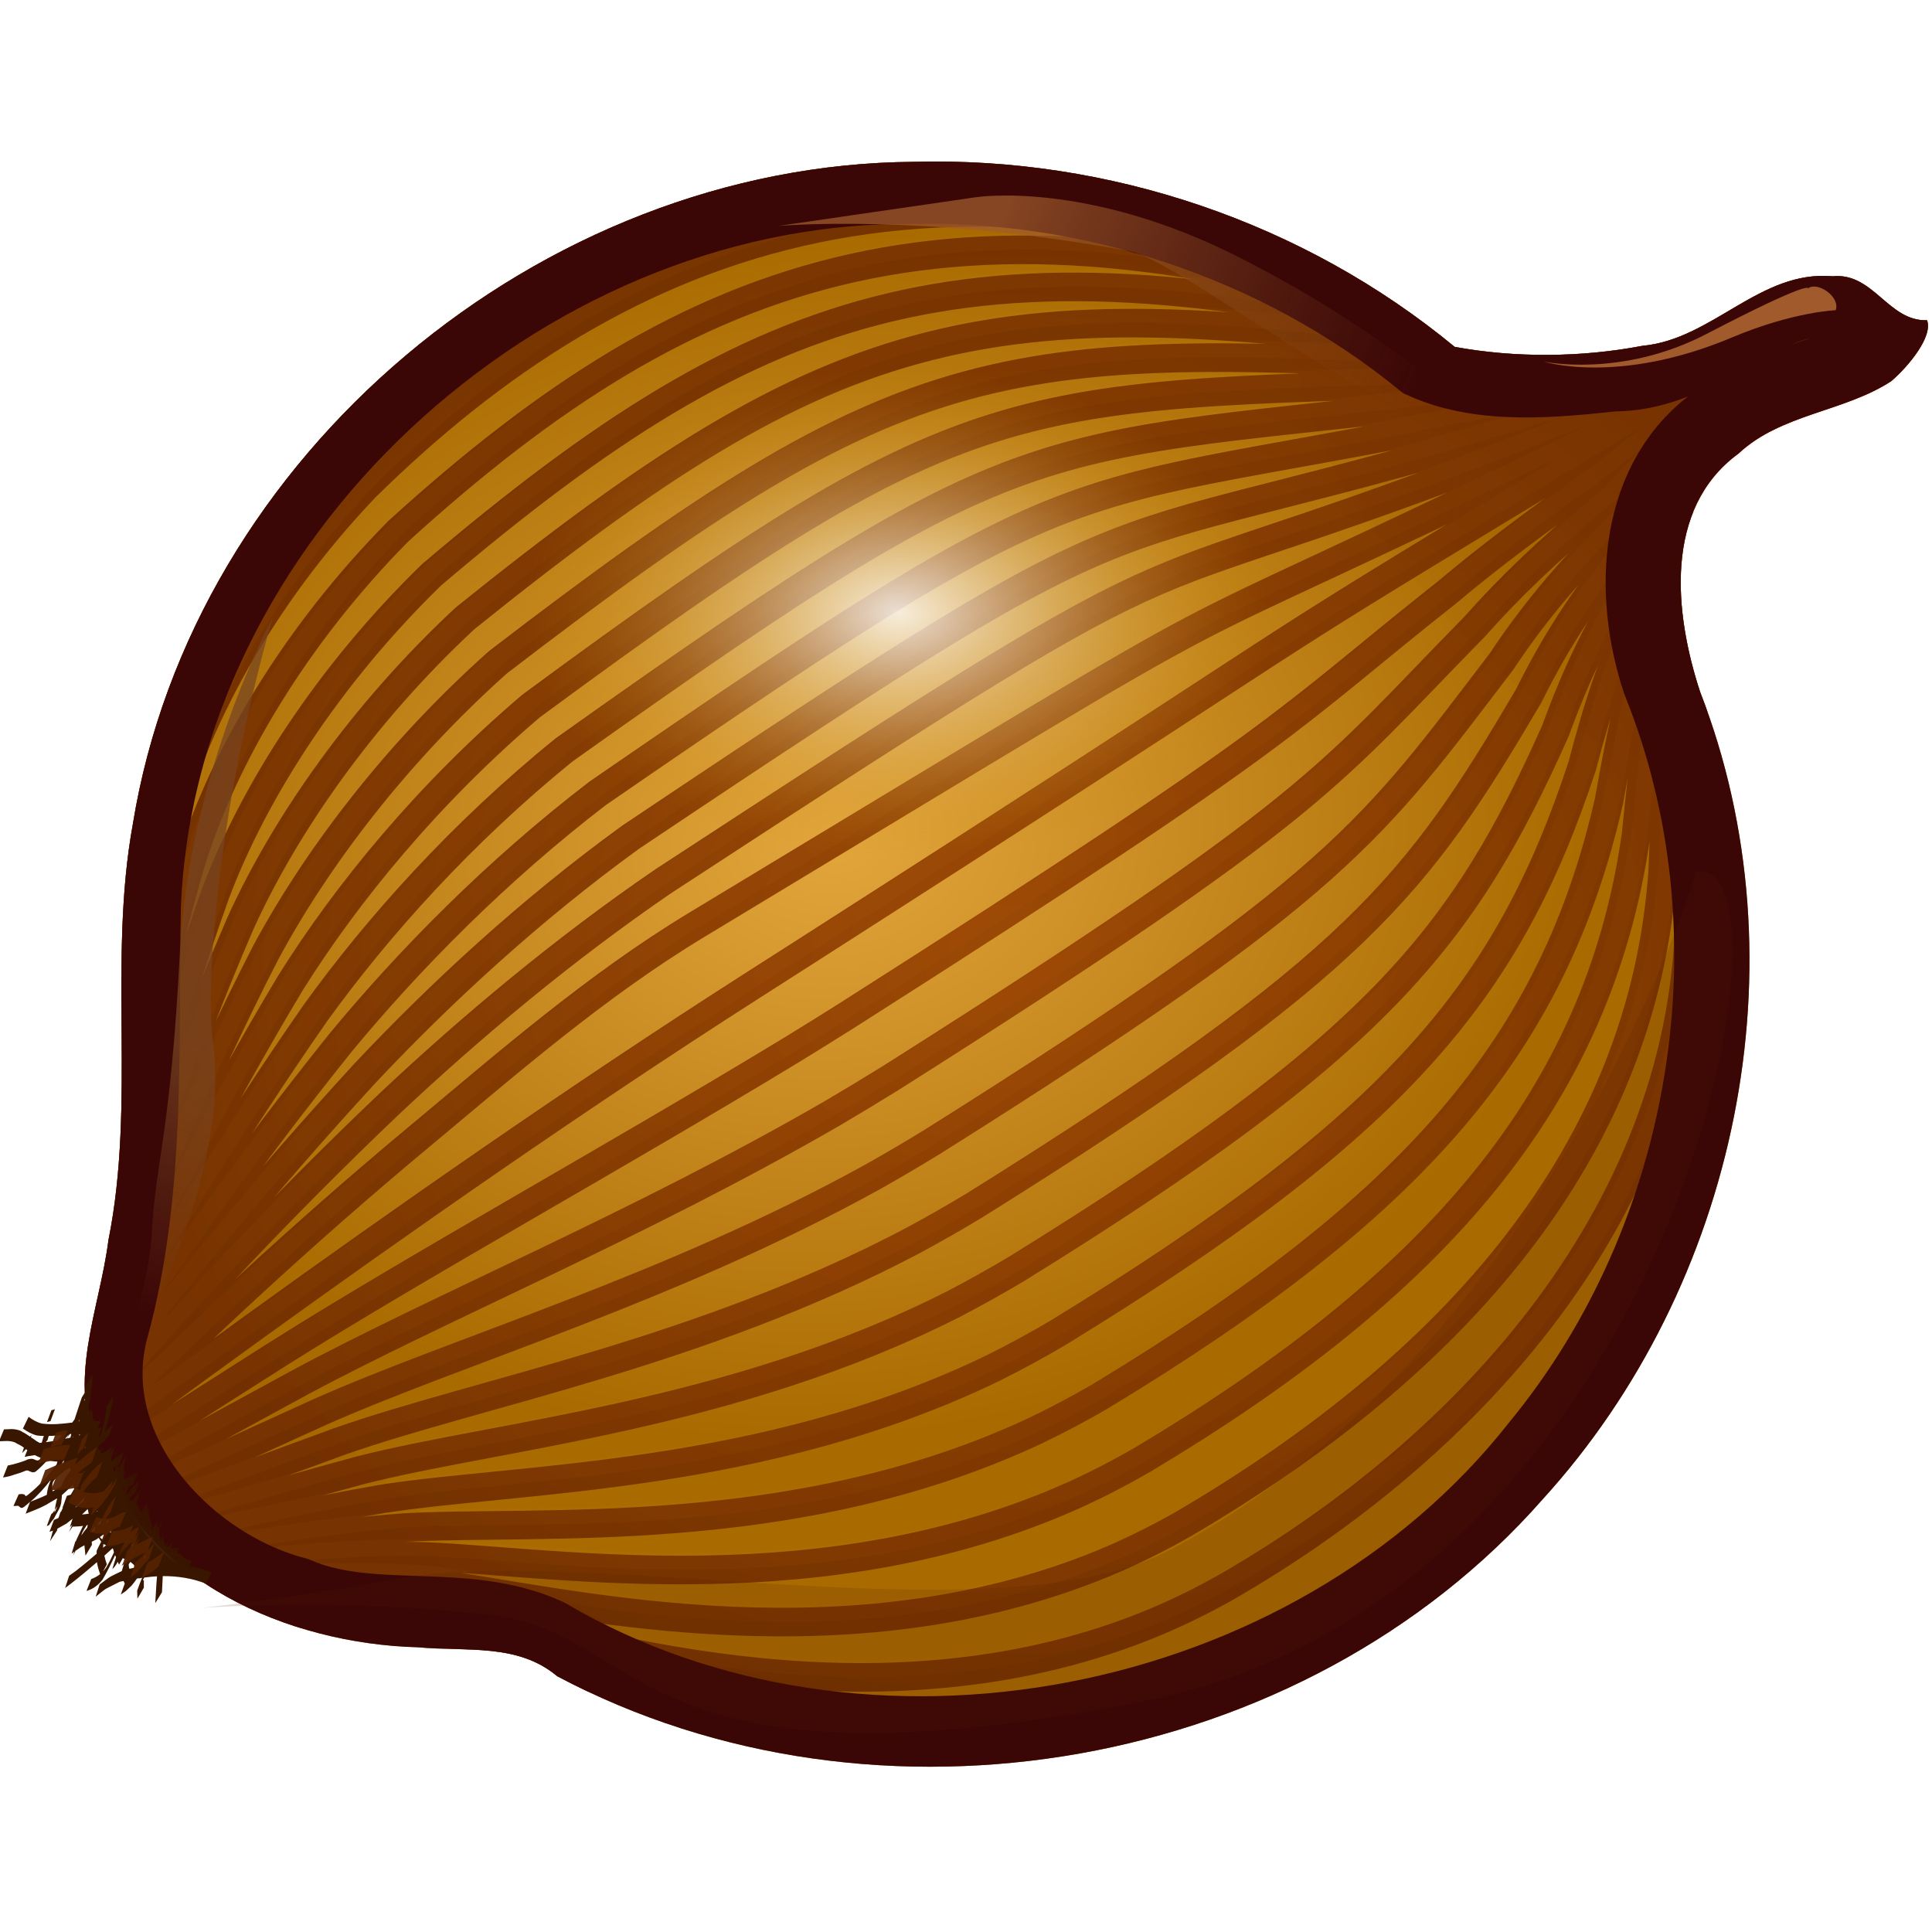
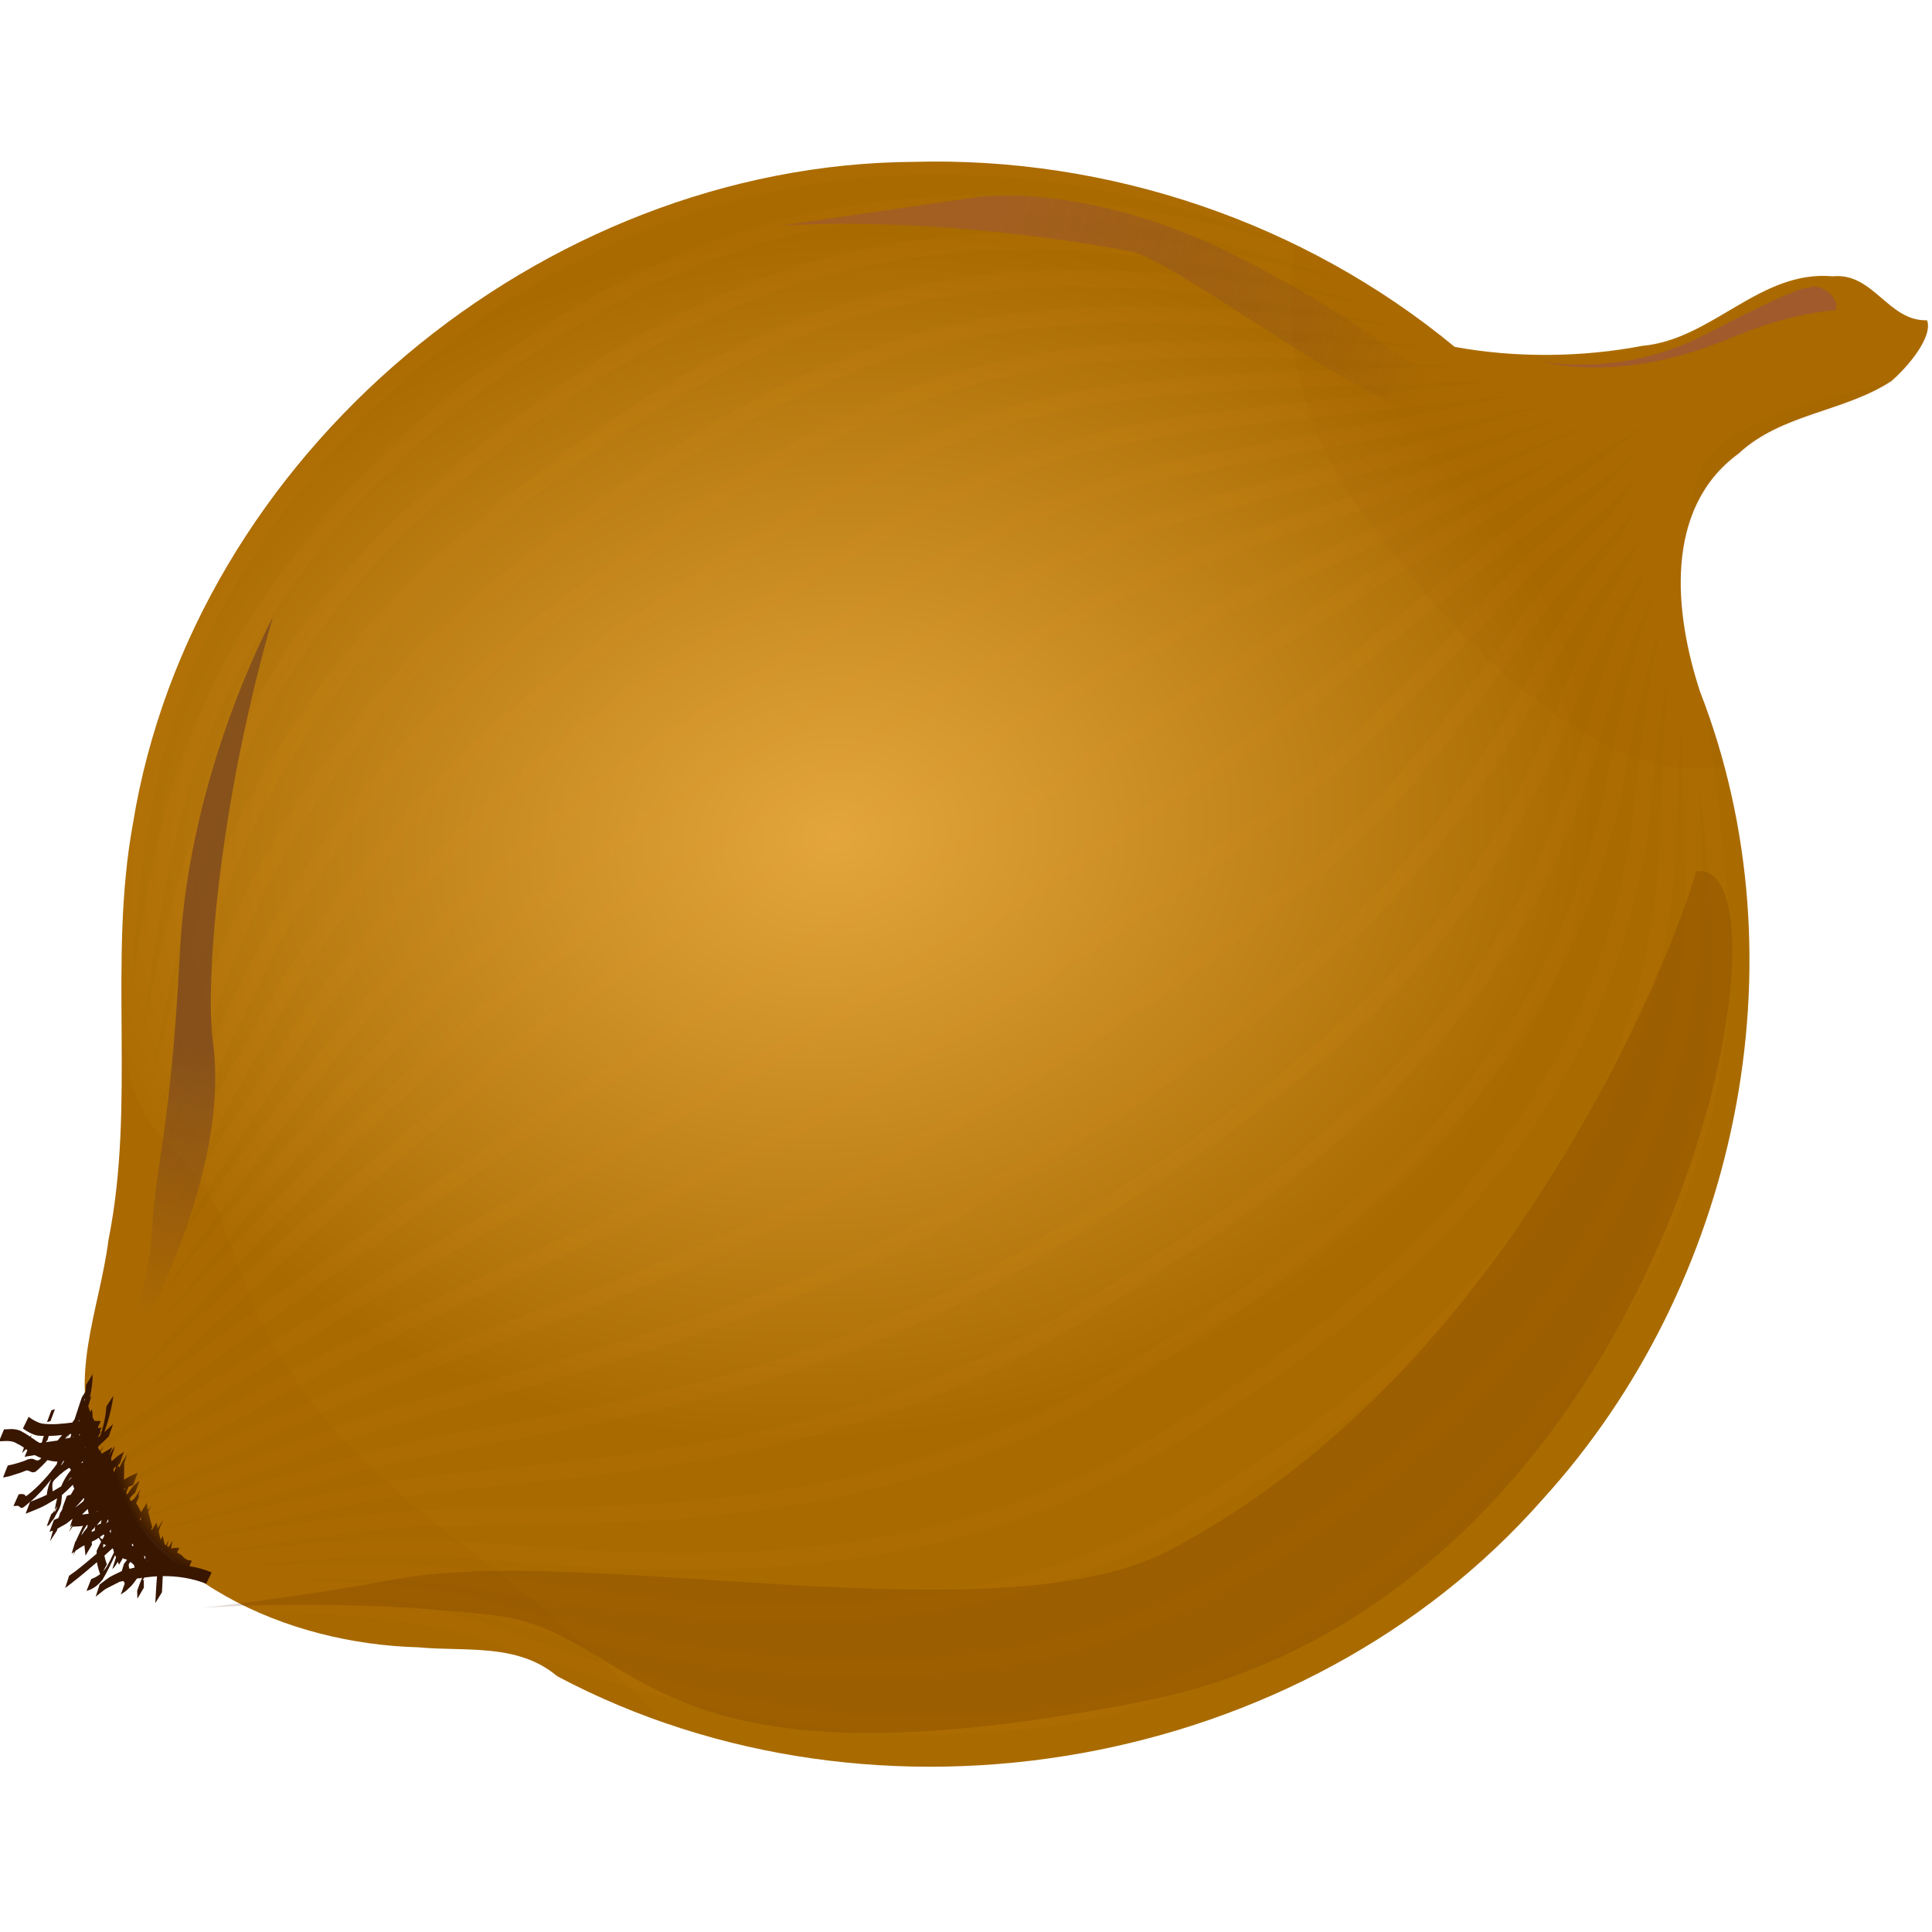
<svg xmlns="http://www.w3.org/2000/svg" xmlns:ns1="http://sodipodi.sourceforge.net/DTD/sodipodi-0.dtd" xmlns:ns2="http://www.inkscape.org/namespaces/inkscape" id="svg2" ns1:docname="onion_01.svg" ns1:modified="true" viewBox="0 0 256 256" ns1:version="0.32" version="1.0" ns2:output_extension="org.inkscape.output.svg.inkscape" ns2:version="0.92.4 (5da689c313, 2019-01-14)" width="256" height="256">
  <ns1:namedview id="base" bordercolor="#666666" ns2:pageshadow="2" ns2:window-y="-8" pagecolor="#ffffff" ns2:window-height="1025" ns2:zoom="2.8611997" ns2:window-x="-8" borderopacity="1.0" ns2:current-layer="layer1" ns2:cx="46.364483" ns2:cy="154.08881" ns2:showpageshadow="false" ns2:window-width="1920" ns2:pageopacity="0.0" ns2:document-units="px" showgrid="false" ns2:window-maximized="1" />
  <defs id="defs4">
    <radialGradient id="radialGradient12060" gradientUnits="userSpaceOnUse" cy="513.11" cx="-240.69" gradientTransform="matrix(1,3.5993e-7,-2.3582e-7,0.655,1.4297e-4,176.94)" r="47.056" ns2:collect="always">
      <stop id="stop12056" style="stop-color:#ffffff" offset="0" />
      <stop id="stop12058" style="stop-color:#c98500;stop-opacity:0" offset="1" />
    </radialGradient>
    <filter id="filter18945" ns2:collect="always">
      <feGaussianBlur id="feGaussianBlur18947" stdDeviation="1.212" ns2:collect="always" />
    </filter>
    <filter id="filter20002" ns2:collect="always">
      <feGaussianBlur id="feGaussianBlur20004" stdDeviation="3.282" ns2:collect="always" />
    </filter>
    <filter id="filter20026" height="1.222" width="1.195" y="-0.111" x="-0.097" ns2:collect="always">
      <feGaussianBlur id="feGaussianBlur20028" stdDeviation="11.708" ns2:collect="always" />
    </filter>
    <filter id="filter21009" ns2:collect="always">
      <feGaussianBlur id="feGaussianBlur21011" stdDeviation="0.427" ns2:collect="always" />
    </filter>
    <clipPath id="clipPath21015" clipPathUnits="userSpaceOnUse">
-       <path id="path21017" style="color:#000000;fill:#a85d24;fill-rule:evenodd" d="m -239.2,416.42 c -46.83,0.31 -90.69,36.78 -98.24,83.32 -3.15,17.27 0.4,35.06 -3.07,52.35 -1.12,8.83 -5.32,17.75 -1.26,26.46 5.7,16.44 23.79,24.35 40.22,24.79 6.06,0.57 12.51,-0.56 17.51,3.64 40.24,21.37 93.91,11.96 124,-22.26 24.48,-26.88 33.08,-67.53 19.81,-101.62 -3.23,-9.83 -4.64,-23.04 4.84,-29.97 5.4,-5.04 13.27,-5.23 19.22,-9.12 2.14,-1.84 5.26,-5.59 4.5,-7.66 -4.88,0.17 -6.74,-6.04 -11.87,-5.53 -9.16,-0.82 -15.11,7.94 -23.94,8.75 -7.68,1.47 -16.02,1.53 -23.63,0.13 -18.98,-15.67 -43.52,-23.96 -68.09,-23.28 z" ns2:connector-curvature="0" />
+       <path id="path21017" style="color:#000000;fill:#a85d24;fill-rule:evenodd" d="m -239.2,416.42 z" ns2:connector-curvature="0" />
    </clipPath>
    <clipPath id="clipPath21019" clipPathUnits="userSpaceOnUse">
      <path id="path21021" style="color:#000000;fill:#a85d24;fill-rule:evenodd" d="m -234.35,422.4 c -42.82,0.26 -82.93,30.22 -89.83,68.44 -2.88,14.18 0.36,28.8 -2.81,43 -1.02,7.25 -4.87,14.57 -1.15,21.73 5.21,13.5 21.75,20 36.78,20.36 5.53,0.47 11.43,-0.46 16,2.99 36.8,17.55 85.88,9.82 113.4,-18.28 22.39,-22.08 30.25,-55.47 18.12,-83.47 -2.96,-8.07 -4.25,-18.92 4.43,-24.61 4.93,-4.14 12.12,-4.3 17.57,-7.49 1.95,-1.51 4.8,-4.6 4.12,-6.29 -4.47,0.13 -6.17,-4.97 -10.86,-4.55 -8.37,-0.67 -13.81,6.52 -21.89,7.19 -7.02,1.21 -14.65,1.26 -21.61,0.1 -17.36,-12.86 -39.8,-19.67 -62.27,-19.12 z" ns2:connector-curvature="0" />
    </clipPath>
    <clipPath id="clipPath21023" clipPathUnits="userSpaceOnUse">
      <path id="path21025" style="color:#000000;fill:#a85d24;fill-rule:evenodd" d="m -239.2,416.42 c -46.83,0.31 -90.69,36.78 -98.24,83.32 -3.15,17.27 0.4,35.06 -3.07,52.35 -1.12,8.83 -5.32,17.75 -1.26,26.46 5.7,16.44 23.79,24.35 40.22,24.79 6.06,0.57 12.51,-0.56 17.51,3.64 40.24,21.37 93.91,11.96 124,-22.26 24.48,-26.88 33.08,-67.53 19.81,-101.62 -3.23,-9.83 -4.64,-23.04 4.84,-29.97 5.4,-5.04 13.27,-5.23 19.22,-9.12 2.14,-1.84 5.26,-5.59 4.5,-7.66 -4.88,0.17 -6.74,-6.04 -11.87,-5.53 -9.16,-0.82 -15.11,7.94 -23.94,8.75 -7.68,1.47 -16.02,1.53 -23.63,0.13 -18.98,-15.67 -43.52,-23.96 -68.09,-23.28 z" ns2:connector-curvature="0" />
    </clipPath>
    <clipPath id="clipPath21027" clipPathUnits="userSpaceOnUse">
      <path id="path21029" style="color:#000000;fill:#a85d24;fill-rule:evenodd" d="m -251.1,441.3 c -46.83,0.31 -90.69,36.78 -98.24,83.32 -3.15,17.27 0.4,35.06 -3.07,52.35 -1.12,8.83 -5.32,17.75 -1.26,26.46 5.7,16.44 23.79,24.35 40.22,24.79 6.06,0.57 12.51,-0.56 17.51,3.64 40.24,21.37 93.91,11.96 124,-22.26 24.48,-26.88 33.08,-67.53 19.82,-101.62 -3.24,-9.83 -4.65,-23.04 4.83,-29.97 5.4,-5.04 13.27,-5.23 19.22,-9.12 2.14,-1.84 5.26,-5.59 4.5,-7.66 -4.88,0.17 -6.74,-6.04 -11.87,-5.53 -9.16,-0.82 -15.1,7.94 -23.94,8.75 -7.68,1.47 -16.01,1.53 -23.62,0.13 -18.99,-15.67 -43.53,-23.96 -68.1,-23.28 z" ns2:connector-curvature="0" />
    </clipPath>
    <clipPath id="clipPath21031" clipPathUnits="userSpaceOnUse">
      <path id="path21033" style="color:#000000;fill:#a85d24;fill-rule:evenodd" d="m -239.2,416.42 c -46.83,0.31 -90.69,36.78 -98.24,83.32 -3.15,17.27 0.4,35.06 -3.07,52.35 -1.12,8.83 -5.32,17.75 -1.26,26.46 5.7,16.44 23.79,24.35 40.22,24.79 6.06,0.57 12.51,-0.56 17.51,3.64 40.24,21.37 93.91,11.96 124,-22.26 24.48,-26.88 33.08,-67.53 19.81,-101.62 -3.23,-9.83 -4.64,-23.04 4.84,-29.97 5.4,-5.04 13.27,-5.23 19.22,-9.12 2.14,-1.84 5.26,-5.59 4.5,-7.66 -4.88,0.17 -6.74,-6.04 -11.87,-5.53 -9.16,-0.82 -15.11,7.94 -23.94,8.75 -7.68,1.47 -16.02,1.53 -23.63,0.13 -18.98,-15.67 -43.52,-23.96 -68.09,-23.28 z" ns2:connector-curvature="0" />
    </clipPath>
    <clipPath id="clipPath21035" clipPathUnits="userSpaceOnUse">
-       <path id="path21037" style="color:#000000;fill:#a85d24;fill-rule:evenodd" d="m -239.2,416.42 c -46.83,0.31 -90.69,36.78 -98.24,83.32 -3.15,17.27 0.4,35.06 -3.07,52.35 -1.12,8.83 -5.32,17.75 -1.26,26.46 5.7,16.44 23.79,24.35 40.22,24.79 6.06,0.57 12.51,-0.56 17.51,3.64 40.24,21.37 93.91,11.96 124,-22.26 24.48,-26.88 33.08,-67.53 19.81,-101.62 -3.23,-9.83 -4.64,-23.04 4.84,-29.97 5.4,-5.04 13.27,-5.23 19.22,-9.12 2.14,-1.84 5.26,-5.59 4.5,-7.66 -4.88,0.17 -6.74,-6.04 -11.87,-5.53 -9.16,-0.82 -15.11,7.94 -23.94,8.75 -7.68,1.47 -16.02,1.53 -23.63,0.13 -18.98,-15.67 -43.52,-23.96 -68.09,-23.28 z" ns2:connector-curvature="0" />
-     </clipPath>
+       </clipPath>
    <clipPath id="clipPath21039" clipPathUnits="userSpaceOnUse">
      <path id="path21041" style="color:#000000;fill:#a85d24;fill-rule:evenodd" d="m -239.2,416.42 c -46.83,0.31 -90.69,36.78 -98.24,83.32 -3.15,17.27 0.4,35.06 -3.07,52.35 -1.12,8.83 -5.32,17.75 -1.26,26.46 5.7,16.44 23.79,24.35 40.22,24.79 6.06,0.57 12.51,-0.56 17.51,3.64 40.24,21.37 93.91,11.96 124,-22.26 24.48,-26.88 33.08,-67.53 19.81,-101.62 -3.23,-9.83 -4.64,-23.04 4.84,-29.97 5.4,-5.04 13.27,-5.23 19.22,-9.12 2.14,-1.84 5.26,-5.59 4.5,-7.66 -4.88,0.17 -6.74,-6.04 -11.87,-5.53 -9.16,-0.82 -15.11,7.94 -23.94,8.75 -7.68,1.47 -16.02,1.53 -23.63,0.13 -18.98,-15.67 -43.52,-23.96 -68.09,-23.28 z" ns2:connector-curvature="0" />
    </clipPath>
    <radialGradient id="radialGradient7342" gradientUnits="userSpaceOnUse" cy="595.74" cx="-335" gradientTransform="matrix(0.372,-0.202,0.395,0.728,-2.811,-269.82)" r="13.375" ns2:collect="always">
      <stop id="stop7346" style="stop-color:#381600;stop-opacity:0" offset="0" />
      <stop id="stop7348" style="stop-color:#381600" offset="1" />
    </radialGradient>
    <radialGradient id="radialGradient8333" gradientUnits="userSpaceOnUse" cy="498.89" cx="-247.04" gradientTransform="matrix(0.821,-0.104,0.082,0.647,-87.207,152.91)" r="115.97" ns2:collect="always">
      <stop id="stop8329" style="stop-color:#e3a63d" offset="0" />
      <stop id="stop8331" style="stop-color:#a96b00" offset="1" />
    </radialGradient>
    <radialGradient id="radialGradient8341" gradientUnits="userSpaceOnUse" cy="516.26" cx="-227.53" gradientTransform="matrix(1,0,0,0.861,0,71.647)" r="115.97" ns2:collect="always">
      <stop id="stop8337" style="stop-color:#943f00;stop-opacity:.889" offset="0" />
      <stop id="stop8339" style="stop-color:#723100" offset="1" />
    </radialGradient>
    <filter id="filter11253" ns2:collect="always">
      <feGaussianBlur id="feGaussianBlur11255" stdDeviation="0.045" ns2:collect="always" />
    </filter>
    <filter id="filter12312" height="1.088" width="1.426" y="-0.044" x="-0.213" ns2:collect="always">
      <feGaussianBlur id="feGaussianBlur12314" stdDeviation="2.113" ns2:collect="always" />
    </filter>
    <linearGradient id="linearGradient12326" y2="444.38" gradientUnits="userSpaceOnUse" x2="-175.39" gradientTransform="translate(440.61,-352.17)" y1="423.14" x1="-227.82" ns2:collect="always">
      <stop id="stop12322" style="stop-color:#a05b2c" offset="0" />
      <stop id="stop12324" style="stop-color:#784421;stop-opacity:0" offset="1" />
    </linearGradient>
    <linearGradient id="linearGradient13303" y2="560.55" gradientUnits="userSpaceOnUse" x2="-339.7" gradientTransform="translate(440.61,-352.17)" y1="527.56" x1="-330.89" ns2:collect="always">
      <stop id="stop13299" style="stop-color:#784421" offset="0" />
      <stop id="stop13301" style="stop-color:#784421;stop-opacity:0" offset="1" />
    </linearGradient>
  </defs>
  <g id="layer1" ns2:label="Ebene 1" ns2:groupmode="layer" transform="translate(-77.188,-26.092)">
    <g id="g886" transform="matrix(1.053,0,0,1.053,-13.844,-20.116)">
      <path ns2:connector-curvature="0" transform="translate(440.61,-352.17)" d="m -237.62,411.84 c -58.77,0 -106.44,47.06 -106.44,105.04 0,3.77 0.2,7.48 0.59,11.15 -0.44,6.28 -1.06,14.31 -1.75,21.56 -1.02,10.69 -7.6,17.79 0.25,33.22 1.01,1.98 2.26,4.1 3.78,6.38 6.58,9.83 18.92,14.33 29.25,16.62 7.5,1.67 13.18,0.64 20.13,1.47 15.87,9.29 34.4,14.6 54.19,14.6 58.76,-0.01 106.46,-47.03 106.46,-105 0,-13.52 -2.62,-26.45 -7.34,-38.32 -0.71,-3.78 -1.28,-7.8 -1.28,-11.03 0,-8.61 6.89,-14.36 15.5,-16.65 8.61,-2.3 11.48,-4.6 15.5,-12.63 4.02,-8.03 -4.6,-6.31 -4.6,-6.31 0,0 -0.08,-0.08 -0.24,-0.25 -1.54,-1.63 -10.18,-9.9 -22.13,-2.63 -13.2,8.04 -17.79,6.91 -29.84,6.91 -1.6,0 -3.13,-0.13 -4.57,-0.31 -18.36,-14.87 -41.87,-23.82 -67.46,-23.82 z" clip-path="url(#clipPath21039)" style="color:#000000;fill:url(#radialGradient8333);fill-rule:evenodd" id="path4216" />
      <path ns2:connector-curvature="0" transform="translate(440.61,-352.17)" ns1:nodetypes="cssssccccccccccccccccccccccccccccccccccccccccccccccccccccccccccccccssscccssscssccccccccccccccccccccccccccccccccccccccccccccccccccccccccccccccccccccccccccccccccccssssssc" clip-path="url(#clipPath21035)" d="m -353.92,588.69 c 0,0 22.25,-24.42 52.49,-49.58 10.92,-9.1 22.27,-19.03 34.98,-26.7 81.91,-49.45 47.46,-29.37 112.73,-61.23 1.15,-0.56 2.28,-1.11 3.39,-1.65 54.949,-26.82 62.689,-30.42 62.689,-30.42 m -266.25,168.61 c 1.99,-2.01 20.66,-26.09 48.83,-52.87 10.16,-9.54 21.85,-19.36 34.43,-27.95 76.96,-50.31 50.05,-31.23 115.07,-57.16 1.16,-0.45 2.31,-0.89 3.44,-1.31 52.553,-23.98 61.852,-28.66 63.354,-30.73 m -265.1,169.05 c 3.99,-4.02 19.56,-27.28 45.67,-55.68 9.39,-9.98 20.74,-20.5 33.4,-29.67 72,-48.26 52.64,-33.11 117.4,-53.11 1.18,-0.33 2.34,-0.65 3.49,-0.96 50.16,-21.15 61.016,-26.91 64.019,-31.04 m -263.96,169.49 c 5.99,-6.03 18.46,-28.47 42.51,-58.48 8.62,-10.44 19.64,-21.64 32.36,-31.4 67.05,-46.21 55.24,-34.98 119.75,-49.05 1.19,-0.22 2.36,-0.43 3.53,-0.62 47.76,-18.32 60.179,-25.15 64.684,-31.36 m -262.81,169.95 c 7.99,-8.05 17.36,-29.67 39.35,-61.29 7.85,-10.89 18.53,-22.78 31.32,-33.13 62.09,-44.16 57.83,-36.85 122.09,-45 1.2,-0.1 2.39,-0.19 3.58,-0.27 45.37,-15.49 59.343,-23.4 65.349,-31.67 m -261.66,170.39 c 9.98,-10.06 16.25,-30.85 36.18,-64.1 7.09,-11.33 17.42,-23.92 30.29,-34.86 57.13,-42.11 60.42,-38.72 124.43,-40.93 1.21,0.01 2.42,0.03 3.61,0.07 42.98,-12.66 58.52,-21.65 66.024,-31.98 m -260.51,170.83 c 11.98,-12.08 15.15,-32.04 33.02,-66.9 6.32,-11.78 16.32,-25.06 29.25,-36.59 52.18,-40.06 63.02,-40.59 126.77,-36.87 1.23,0.12 2.45,0.25 3.66,0.41 40.59,-9.83 57.68,-19.89 66.689,-32.29 m -259.37,171.27 c 13.98,-14.09 14.05,-33.23 29.86,-69.7 5.55,-12.23 15.21,-26.21 28.22,-38.32 47.22,-38.01 65.61,-42.46 129.1,-32.82 1.24,0.24 2.48,0.49 3.71,0.76 38.19,-7 56.84,-18.14 67.354,-32.61 m -258.22,171.72 c 15.98,-16.1 12.95,-34.42 26.71,-72.51 4.77,-12.67 14.09,-27.34 27.17,-40.05 42.27,-35.95 68.2,-44.32 131.45,-28.75 1.25,0.34 2.5,0.71 3.75,1.1 35.8,-4.16 56.01,-16.38 68.019,-32.92 m -257.07,172.16 c 17.97,-18.11 11.84,-35.6 23.54,-75.31 4.01,-13.12 12.98,-28.49 26.14,-41.78 37.3,-33.91 70.79,-46.2 133.78,-24.7 1.27,0.46 2.53,0.95 3.8,1.45 33.4,-1.33 55.17,-14.63 68.684,-33.23 M -353.675,579 c 19.97,-20.12 10.74,-36.79 20.38,-78.11 3.24,-13.57 11.88,-29.63 25.1,-43.51 32.35,-31.86 73.39,-48.07 136.13,-20.64 1.27,0.57 2.56,1.17 3.84,1.79 31.01,1.5 54.33,-12.88 69.349,-33.55 m -254.78,173.05 c 21.97,-22.13 9.64,-37.98 17.22,-80.92 2.47,-14.02 10.77,-30.77 24.07,-45.23 27.39,-29.81 75.97,-49.94 138.46,-16.59 1.29,0.69 2.59,1.4 3.89,2.14 28.61,4.33 53.5,-11.12 70.01,-33.86 m -244.66,196.3 c 0,0 34.01,-3.4 51.99,2.91 16.54,5.82 54.1,19.52 89.11,5.32 3.04,-1.23 6.06,-2.67 9.04,-4.34 27.7,-15.55 58.59,-49 56.37,-89.41 -0.64,-11.36 -1.89,-20.93 -3.01,-28.96 -2.46,-17.67 -4.28,-27.86 2.52,-33.24 10.38,-8.21 51.019,-13.12 51.505,-11.66 m -258.64,158.36 c 0,0 32.22,-4.09 50.43,0.31 16.67,4.11 52.87,15.13 86.69,0.95 2.98,-1.26 5.93,-2.71 8.85,-4.36 30.64,-17.63 58.18,-47.76 58.27,-85.79 -0.11,-10.61 -0.65,-19.67 -0.86,-27.46 -1.36,-16.58 -2.27,-26.29 4.54,-31.54 12.47,-9.2 49.964,-13.74 50.406,-12.41 m -259.43,159.29 c 0,0 30.43,-4.78 48.87,-2.31 16.78,2.41 51.62,10.75 84.25,-3.41 2.92,-1.29 5.82,-2.74 8.66,-4.37 33.59,-19.72 57.78,-46.54 60.18,-82.17 0.42,-9.87 0.58,-18.42 1.3,-25.97 -0.28,-15.5 -0.28,-24.72 6.55,-29.85 14.56,-10.19 48.909,-14.35 49.307,-13.15 m -260.23,160.21 c 0,0 28.64,-5.47 47.31,-4.91 16.9,0.71 50.38,6.36 81.82,-7.79 2.87,-1.31 5.7,-2.77 8.48,-4.38 36.53,-21.8 57.37,-45.3 62.09,-78.55 0.93,-9.12 1.81,-17.15 3.44,-24.47 0.82,-14.42 1.73,-23.15 8.58,-28.15 16.64,-11.19 47.844,-14.97 48.197,-13.91 m -261.02,161.15 c 0,0 26.85,-6.16 45.75,-7.53 17.02,-0.99 49.13,1.98 79.38,-12.15 2.82,-1.35 5.58,-2.8 8.3,-4.39 39.47,-23.88 56.96,-44.07 63.99,-74.94 1.46,-8.36 3.04,-15.89 5.59,-22.97 1.92,-13.34 3.73,-21.58 10.6,-26.46 18.73,-12.17 46.789,-15.58 47.098,-14.65 m -261.82,162.07 c 0,0 25.06,-6.84 44.19,-10.13 17.14,-2.69 47.89,-2.4 76.96,-16.52 2.75,-1.38 5.46,-2.84 8.1,-4.41 42.43,-25.96 56.56,-42.84 65.91,-71.32 1.98,-7.61 4.26,-14.63 7.73,-21.46 3.01,-12.27 5.74,-20.02 12.62,-24.77 20.82,-13.17 45.734,-16.2 45.999,-15.41 m -262.61,163 c 0,0 23.26,-7.53 42.63,-12.74 17.26,-4.39 46.64,-6.78 74.52,-20.88 2.7,-1.41 5.34,-2.88 7.92,-4.42 45.37,-28.05 56.15,-41.61 67.81,-67.7 2.5,-6.87 5.5,-13.37 9.88,-19.97 4.11,-11.19 7.74,-18.45 14.64,-23.08 22.91,-14.16 44.679,-16.81 44.9,-16.15 m -263.4,163.93 c 0,0 21.47,-8.22 41.06,-15.35 17.38,-6.1 45.4,-11.17 72.09,-25.26 2.65,-1.43 5.23,-2.9 7.74,-4.42 48.31,-30.14 55.75,-40.39 69.72,-64.09 3.02,-6.12 6.72,-12.11 12.02,-18.47 5.2,-10.11 9.75,-16.88 16.67,-21.38 24.98,-15.15 43.614,-17.43 43.79,-16.9 m -264.2,164.85 c 0,0 19.68,-8.91 39.51,-17.96 17.5,-7.79 44.15,-15.55 69.65,-29.62 2.59,-1.46 5.11,-2.94 7.55,-4.44 51.26,-32.22 55.35,-39.15 71.63,-60.47 3.55,-5.37 7.96,-10.85 14.17,-16.97 6.3,-9.02 11.75,-15.3 18.69,-19.69 27.07,-16.14 42.559,-18.04 42.691,-17.65 m -264.99,165.79 c 0,0 17.89,-9.6 37.94,-20.57 17.62,-9.5 42.91,-19.94 67.22,-33.99 2.54,-1.5 5,-2.98 7.37,-4.45 54.2,-34.31 54.94,-37.93 73.54,-56.86 4.07,-4.61 9.18,-9.59 16.31,-15.47 7.39,-7.94 13.76,-13.73 20.71,-17.99 29.16,-17.14 41.504,-18.67 41.592,-18.4 m -265.79,166.71 c 0,0 16.1,-10.28 36.39,-23.18 17.74,-11.2 41.66,-24.32 64.79,-38.36 2.48,-1.52 4.87,-3 7.17,-4.46 57.15,-36.38 54.54,-36.69 75.45,-53.23 4.59,-3.87 10.42,-8.33 18.46,-13.98 8.49,-6.86 15.77,-12.16 22.74,-16.3 31.242,-18.12 40.439,-19.28 40.483,-19.14 m -266.58,167.63 c 0,0 14.3,-10.97 34.82,-25.79 17.86,-12.89 40.43,-28.7 62.36,-42.72 2.42,-1.55 4.75,-3.04 6.99,-4.47 60.1,-38.47 54.13,-35.46 77.36,-49.62 5.11,-3.12 11.64,-7.07 20.6,-12.48 9.58,-5.78 17.77,-10.59 24.76,-14.6 33.331,-19.12 39.384,-19.9 39.384,-19.9" style="fill:none;stroke:url(#radialGradient8341);stroke-width:3.6;filter:url(#filter20002)" id="path4226" />
      <path ns2:connector-curvature="0" transform="translate(440.61,-352.17)" ns1:nodetypes="cssssccccccccccccccccccccccccccccccccccccccccccccccccccccccccccccccssscccssscssccccccccccccccccccccccccccccccccccccccccccccccccccccccccccccccccccccccccccccccccccssssssc" clip-path="url(#clipPath21031)" d="m -353.38,587.61 c 0,0 22.25,-24.42 52.49,-49.59 10.92,-9.09 22.27,-19.02 34.98,-26.7 81.92,-49.44 47.46,-29.36 112.73,-61.22 1.15,-0.56 2.28,-1.11 3.39,-1.65 54.949,-26.82 62.69,-30.42 62.69,-30.42 m -266.25,168.61 c 1.99,-2.01 20.66,-26.09 48.83,-52.87 10.16,-9.54 21.85,-19.36 34.43,-27.95 76.96,-50.31 50.05,-31.24 115.07,-57.16 1.16,-0.45 2.31,-0.89 3.44,-1.31 52.554,-23.99 61.853,-28.66 63.355,-30.73 m -265.1,169.05 c 3.99,-4.02 19.56,-27.28 45.67,-55.68 9.39,-9.99 20.74,-20.5 33.4,-29.67 72,-48.26 52.64,-33.11 117.41,-53.11 1.17,-0.33 2.33,-0.65 3.48,-0.96 50.16,-21.15 61.017,-26.91 64.02,-31.04 m -263.96,169.49 c 5.99,-6.03 18.46,-28.47 42.51,-58.48 8.62,-10.44 19.64,-21.64 32.36,-31.4 67.05,-46.21 55.24,-34.98 119.75,-49.05 1.19,-0.22 2.36,-0.43 3.53,-0.62 47.76,-18.32 60.18,-25.16 64.685,-31.36 m -262.82,169.94 c 7.99,-8.04 17.36,-29.66 39.35,-61.29 7.86,-10.88 18.53,-22.78 31.33,-33.13 62.09,-44.16 57.82,-36.84 122.08,-44.99 1.2,-0.1 2.4,-0.2 3.58,-0.27 45.37,-15.49 59.344,-23.4 65.35,-31.67 m -261.66,170.38 c 9.98,-10.06 16.25,-30.84 36.18,-64.09 7.09,-11.33 17.42,-23.92 30.29,-34.86 57.13,-42.11 60.42,-38.72 124.43,-40.93 1.21,0.01 2.42,0.03 3.62,0.07 42.97,-12.66 58.51,-21.65 66.015,-31.98 m -260.52,170.82 c 11.98,-12.07 15.15,-32.03 33.03,-66.89 6.31,-11.78 16.31,-25.07 29.24,-36.59 52.18,-40.06 63.02,-40.59 126.77,-36.88 1.23,0.12 2.45,0.26 3.67,0.42 40.58,-9.83 57.67,-19.89 66.68,-32.3 m -259.37,171.28 c 13.98,-14.09 14.05,-33.23 29.87,-69.71 5.54,-12.22 15.2,-26.2 28.21,-38.31 47.22,-38.01 65.61,-42.46 129.11,-32.82 1.24,0.23 2.47,0.49 3.7,0.76 38.19,-7 56.84,-18.14 67.355,-32.61 M -353.2,579.86 c 15.98,-16.1 12.95,-34.42 26.71,-72.51 4.77,-12.67 14.09,-27.34 27.17,-40.05 42.27,-35.96 68.2,-44.33 131.45,-28.75 1.25,0.34 2.5,0.71 3.75,1.1 35.8,-4.17 56.01,-16.39 68.02,-32.92 m -257.07,172.16 c 17.97,-18.11 11.84,-35.61 23.54,-75.31 4.01,-13.13 12.99,-28.49 26.14,-41.78 37.3,-33.91 70.79,-46.2 133.78,-24.7 1.27,0.46 2.54,0.94 3.8,1.45 33.4,-1.33 55.17,-14.63 68.685,-33.24 m -255.92,172.61 c 19.97,-20.12 10.74,-36.79 20.38,-78.12 3.24,-13.57 11.88,-29.62 25.1,-43.5 32.35,-31.86 73.39,-48.07 136.13,-20.64 1.28,0.57 2.56,1.17 3.84,1.79 31.01,1.5 54.33,-12.88 69.35,-33.55 m -254.78,173.05 c 21.97,-22.14 9.64,-37.98 17.22,-80.92 2.47,-14.02 10.77,-30.77 24.07,-45.24 27.39,-29.8 75.98,-49.94 138.46,-16.58 1.29,0.69 2.59,1.4 3.89,2.14 28.61,4.33 53.5,-11.12 70.015,-33.86 m -244.66,196.3 c 0,0 34.01,-3.4 51.99,2.91 16.54,5.82 54.11,19.52 89.12,5.32 3.03,-1.23 6.05,-2.67 9.03,-4.35 27.7,-15.54 58.59,-48.99 56.37,-89.4 -0.64,-11.36 -1.89,-20.93 -3.01,-28.96 -2.46,-17.67 -4.28,-27.86 2.52,-33.24 10.38,-8.21 51.02,-13.12 51.506,-11.66 m -258.64,158.36 c 0,0 32.22,-4.09 50.43,0.31 16.67,4.11 52.87,15.13 86.69,0.95 2.98,-1.26 5.93,-2.71 8.85,-4.36 30.64,-17.63 58.18,-47.76 58.27,-85.79 -0.11,-10.61 -0.65,-19.67 -0.85,-27.46 -1.37,-16.59 -2.28,-26.29 4.53,-31.54 12.47,-9.21 49.965,-13.74 50.407,-12.41 m -259.43,159.29 c 0,0 30.43,-4.78 48.87,-2.31 16.78,2.41 51.62,10.75 84.25,-3.41 2.93,-1.29 5.82,-2.74 8.66,-4.37 33.59,-19.72 57.78,-46.54 60.19,-82.18 0.41,-9.86 0.57,-18.41 1.29,-25.96 -0.27,-15.5 -0.28,-24.72 6.56,-29.85 14.55,-10.19 48.9,-14.35 49.297,-13.16 m -260.23,160.22 c 0,0 28.64,-5.47 47.31,-4.91 16.91,0.71 50.38,6.36 81.82,-7.79 2.87,-1.32 5.7,-2.77 8.48,-4.38 36.53,-21.8 57.37,-45.3 62.09,-78.55 0.93,-9.12 1.81,-17.16 3.44,-24.47 0.82,-14.42 1.73,-23.15 8.58,-28.15 16.64,-11.19 47.845,-14.97 48.198,-13.91 m -261.02,161.14 c 0,0 26.85,-6.15 45.75,-7.52 17.02,-0.99 49.13,1.98 79.38,-12.15 2.82,-1.35 5.59,-2.81 8.3,-4.39 39.47,-23.89 56.96,-44.08 63.99,-74.94 1.46,-8.37 3.04,-15.89 5.59,-22.97 1.92,-13.34 3.73,-21.58 10.6,-26.46 18.73,-12.18 46.79,-15.58 47.099,-14.65 m -261.81,162.07 c 0,0 25.05,-6.85 44.18,-10.13 17.14,-2.7 47.89,-2.41 76.96,-16.52 2.76,-1.38 5.46,-2.84 8.1,-4.41 42.43,-25.96 56.56,-42.84 65.91,-71.32 1.98,-7.61 4.27,-14.63 7.73,-21.47 3.01,-12.26 5.74,-20.01 12.62,-24.76 20.82,-13.17 45.735,-16.2 46,-15.41 m -262.61,163 c 0,0 23.26,-7.53 42.63,-12.74 17.26,-4.39 46.64,-6.79 74.52,-20.89 2.7,-1.4 5.34,-2.87 7.92,-4.41 45.37,-28.05 56.16,-41.61 67.81,-67.71 2.51,-6.86 5.5,-13.37 9.88,-19.97 4.11,-11.18 7.74,-18.44 14.65,-23.07 22.9,-14.16 44.67,-16.81 44.891,-16.15 m -263.4,163.93 c 0,0 21.47,-8.22 41.06,-15.36 17.38,-6.09 45.4,-11.16 72.09,-25.25 2.65,-1.43 5.23,-2.91 7.74,-4.43 48.31,-30.13 55.75,-40.38 69.72,-64.08 3.02,-6.12 6.72,-12.11 12.02,-18.47 5.2,-10.11 9.75,-16.88 16.67,-21.38 24.99,-15.15 43.615,-17.43 43.791,-16.9 m -264.2,164.85 c 0,0 19.68,-8.91 39.51,-17.96 17.5,-7.79 44.15,-15.55 69.65,-29.62 2.6,-1.47 5.11,-2.94 7.55,-4.44 51.26,-32.22 55.35,-39.15 71.63,-60.47 3.55,-5.37 7.96,-10.85 14.17,-16.97 6.3,-9.03 11.76,-15.31 18.69,-19.69 27.07,-16.14 42.56,-18.05 42.692,-17.65 m -264.99,165.78 c 0,0 17.89,-9.59 37.94,-20.57 17.62,-9.49 42.91,-19.93 67.23,-33.99 2.53,-1.49 4.99,-2.97 7.36,-4.44 54.2,-34.31 54.94,-37.93 73.54,-56.86 4.07,-4.61 9.18,-9.59 16.31,-15.47 7.39,-7.94 13.76,-13.74 20.71,-17.99 29.16,-17.14 41.505,-18.67 41.593,-18.4 m -265.79,166.71 c 0,0 16.1,-10.29 36.39,-23.18 17.74,-11.2 41.67,-24.32 64.79,-38.36 2.48,-1.52 4.87,-3 7.18,-4.46 57.14,-36.38 54.53,-36.69 75.44,-53.24 4.59,-3.86 10.42,-8.32 18.46,-13.97 8.49,-6.86 15.77,-12.17 22.74,-16.3 31.242,-18.12 40.44,-19.28 40.484,-19.15 m -266.58,167.64 c 0,0 14.3,-10.97 34.82,-25.79 17.86,-12.89 40.43,-28.7 62.36,-42.72 2.43,-1.55 4.75,-3.04 6.99,-4.47 60.1,-38.47 54.13,-35.47 77.36,-49.62 5.11,-3.12 11.64,-7.07 20.61,-12.48 9.58,-5.78 17.76,-10.59 24.75,-14.6 33.331,-19.12 39.385,-19.9 39.385,-19.9" style="opacity:0.192;fill:none;stroke:#ee8128;stroke-width:2.1;filter:url(#filter18945)" id="path3214" />
-       <ellipse ry="34.616" rx="47.056" cy="513.114" cx="-240.688" transform="translate(440.23,-391.97)" clip-path="url(#clipPath21027)" style="color:#000000;opacity:0.838;fill:url(#radialGradient12060);fill-rule:evenodd" id="path11083" />
      <path ns2:connector-curvature="0" transform="translate(440.61,-352.17)" d="m -345.62,496.35 c 0,0 5.95,36.78 -1.08,48.13 -7.03,11.36 -1.08,38.95 -1.08,38.95 0,0 24.34,23.25 38.4,25.42 14.06,2.16 50.84,17.85 50.84,17.85 0,0 -13.52,-18.39 -37.32,-36.24 -23.79,-17.85 -26.5,-30.29 -30.29,-40.57 -3.78,-10.27 -9.73,-8.65 -11.89,-19.47 -2.17,-10.82 -7.04,-34.07 -7.58,-34.07 z" clip-path="url(#clipPath21023)" style="opacity:0.188;fill:#7d2900;fill-rule:evenodd;filter:url(#filter21009)" id="path20030" />
      <path ns2:connector-curvature="0" transform="matrix(1.093,0,0,1.218,457.68,-450.04)" ns1:nodetypes="csscccc" clip-path="url(#clipPath21019)" d="m -187.68,422.25 c 0,0 -10.58,18 5.7,37.38 18.67,22.21 32.7,26.98 41.35,24.82 8.66,-2.17 25.97,-11.9 25.97,-11.9 l 18.926,-25.96 -19.476,-26.51 z" style="color:#000000;opacity:0.188;fill:#7d2900;fill-rule:evenodd;filter:url(#filter21009)" id="path21013" />
      <path ns2:connector-curvature="0" transform="translate(440.61,-352.17)" d="m -240.25,417.88 c -49.47,0.06 -95.56,42.4 -97.5,92.24 -0.35,17.63 0.68,35.7 -4.03,52.74 -4.26,16.1 9.41,31.39 24.31,35.39 9.9,4.24 21.55,0.64 31.38,5.09 40.45,23.7 97.62,12.71 126.78,-24.31 22.06,-26.83 28.5,-65.61 15.53,-97.78 -3.53,-10.54 -3.02,-24.52 7.19,-31.19 6.37,-5.5 17.66,-4.31 21.56,-12.56 -4.41,-1.52 -7.28,-6.98 -12.63,-5.12 -8.29,1.99 -14.59,9.13 -23.53,9.09 -7.54,0.79 -16.06,1.69 -23.03,-1.38 -18.41,-14.96 -42.31,-22.87 -66.03,-22.21 z" clip-path="url(#clipPath21015)" style="color:#000000;fill:none;stroke:#3b0606;stroke-width:12.702;stroke-linecap:round;filter:url(#filter20026)" id="path13031" />
      <path ns2:connector-curvature="0" d="m 98.114,216.8 -0.844,1.37 c -0.005,0.28 -0.039,0.55 -0.062,0.82 l -0.469,0.75 c -0.294,0.91 -0.616,1.83 -0.906,2.75 -0.084,0.11 -0.166,0.23 -0.25,0.34 -0.015,0.02 -0.017,0.05 -0.032,0.06 -1.263,0.16 -2.53,0.3 -3.812,0.13 -0.637,-0.15 -1.169,-0.47 -1.688,-0.85 l -0.718,1.47 c 0.542,0.39 1.12,0.72 1.781,0.88 0.3,0.04 0.577,0.05 0.875,0.06 -0.022,0.02 -0.041,0.07 -0.063,0.09 l -0.218,0.75 c -0.083,0.02 -0.168,0.02 -0.25,0.04 -0.142,-0.09 -0.297,-0.16 -0.438,-0.25 -0.215,-0.18 -0.457,-0.32 -0.687,-0.47 l 0.093,-0.28 c -0.064,0.07 -0.122,0.14 -0.187,0.21 -0.075,-0.05 -0.145,-0.1 -0.219,-0.15 -0.248,-0.18 -0.512,-0.33 -0.781,-0.47 -0.383,-0.25 -0.806,-0.31 -1.25,-0.34 -0.263,0 -0.519,0.02 -0.781,0.03 h -0.25 l -0.625,1.5 h 0.25 c 0.26,-0.01 0.521,-0.03 0.781,-0.03 0.423,0.02 0.823,0.06 1.187,0.31 0.261,0.13 0.543,0.27 0.782,0.44 0.042,0.03 0.082,0.06 0.125,0.09 l -0.219,0.69 c 0.151,-0.17 0.316,-0.33 0.469,-0.5 0.062,0.04 0.126,0.08 0.187,0.12 l -0.344,0.85 c 0.421,-0.1 0.858,-0.15 1.282,-0.22 0.271,0.15 0.537,0.26 0.812,0.37 -0.054,0.05 -0.101,0.11 -0.156,0.16 -0.322,0.23 -0.432,0.14 -0.75,0 -0.277,-0.13 -0.52,-0.05 -0.781,0 -0.376,0.19 -0.784,0.31 -1.188,0.44 -0.438,0.14 -0.897,0.25 -1.344,0.34 l -0.593,1.5 c 0.463,-0.07 0.925,-0.17 1.375,-0.34 0.415,-0.13 0.821,-0.24 1.218,-0.41 0.223,-0.07 0.363,-0.21 0.625,-0.09 0.334,0.15 0.549,0.3 0.907,0.09 0.524,-0.44 1.01,-0.93 1.468,-1.44 0.411,0.11 0.819,0.19 1.25,0.19 -0.037,0.11 -0.071,0.23 -0.093,0.34 -1.058,1.42 -2.229,2.75 -3.625,3.85 -0.491,0.36 -0.185,-0.02 -0.532,-0.07 -0.198,-0.07 -0.431,-0.02 -0.625,0 l -0.656,1.47 c 0.183,-0.01 0.399,0 0.594,-0.03 0.295,0.18 0.301,0.41 0.719,0.16 0.271,-0.21 0.525,-0.44 0.781,-0.66 l -0.563,1.5 c 1.744,-0.68 2.101,-0.86 2.625,-1.15 0.003,0.02 -0.002,0.04 0,0.06 l 0.063,-0.1 c 0.251,-0.14 0.642,-0.37 1.281,-0.75 -0.125,0.49 -0.236,0.99 -0.312,1.47 0.116,-0.16 0.228,-0.3 0.343,-0.47 -0.1,0.25 -0.396,0.95 -0.375,0.69 0.011,-0.07 0.02,-0.15 0.032,-0.22 -0.059,0.09 -0.098,0.17 -0.157,0.25 -0.057,0.12 -0.194,0.2 -0.281,0.28 l -0.562,1.5 c 0.105,-0.07 0.292,-0.06 0.343,-0.21 0.177,-0.26 0.369,-0.52 0.563,-0.75 0.344,-0.72 0.913,-1.4 0.937,-2.22 0.057,-0.36 0.049,-0.52 0.063,-0.72 0.478,-0.42 0.95,-0.86 1.375,-1.31 0.049,0.17 0.102,0.34 0.187,0.5 -0.159,0.25 -0.285,0.5 -0.437,0.75 -0.158,0.06 -0.334,0.1 -0.5,0.15 l -0.563,1.53 c 0.023,0 0.04,-0.02 0.063,-0.03 -0.13,0.3 -0.119,0.25 -0.219,0.47 -0.033,0.03 -0.061,0.07 -0.094,0.09 l -0.187,0.57 c -0.027,0.06 -0.07,0.13 -0.094,0.18 -0.146,0.06 -0.175,0.08 -0.531,0.22 l -0.563,1.5 c 0.287,-0.11 0.295,-0.1 0.438,-0.15 -0.079,0.25 -0.17,0.61 -0.375,1.34 l 0.875,-1.34 c 0.024,-0.08 0.039,-0.17 0.062,-0.25 0.18,-0.09 0.376,-0.2 1.125,-0.63 0.264,-0.2 0.522,-0.42 0.782,-0.62 l -0.344,1.06 c 0.103,-0.11 0.209,-0.21 0.312,-0.31 -0.162,0.35 -0.111,0.22 -0.437,0.93 l 0.469,-0.68 c 0.83,-0.03 0.933,-0.04 1.312,-0.1 -0.584,1.24 -0.8,1.65 -0.906,1.94 -0.019,0.01 -0.044,0.02 -0.063,0.03 l -0.468,1.53 c 0.104,-0.1 0.23,-0.16 0.343,-0.25 l -0.156,0.53 c 0.1,-0.22 0.197,-0.44 0.313,-0.65 0.353,-0.25 0.727,-0.5 1.125,-0.69 -0.002,0.04 0.001,0.08 0,0.13 0.035,0.39 0.089,0.79 0.125,1.18 l 0.812,-1.37 c -0.009,-0.13 -0.022,-0.25 -0.031,-0.38 0.186,-0.09 0.382,-0.18 0.562,-0.28 0.112,-0.07 0.204,-0.14 0.313,-0.22 0.121,0.18 0.231,0.35 0.312,0.5 -0.201,0.39 -0.456,0.88 -0.562,1.13 -0.018,0.13 0.007,0.25 0,0.37 -0.881,0.76 -1.766,1.51 -2.688,2.22 -0.252,0.19 -0.528,0.38 -0.781,0.56 l -0.5,1.54 c 0.254,-0.19 0.496,-0.38 0.75,-0.57 1.114,-0.86 2.19,-1.77 3.25,-2.68 0.079,0.5 0.221,1 0.406,1.5 -0.326,0.26 -0.692,0.47 -1.125,0.62 l -0.593,1.5 c 0.862,-0.25 1.461,-0.72 2.031,-1.44 0.552,-0.93 1.066,-1.99 1.566,-3.06 0.03,0.08 0.1,0.2 0.12,0.25 l -0.47,1.5 c 0.1,-0.1 0.19,-0.18 0.28,-0.28 0.16,-0.2 0.27,-0.42 0.41,-0.63 0,0.01 0.03,0 0.03,0 v 0.07 c 0.04,0.1 0.05,0.09 0.13,0.28 l 0.47,-0.81 c 0.15,0.07 0.33,0.14 0.53,0.18 -0.01,0.03 -0.03,0.04 -0.03,0.07 -0.12,0.15 -0.23,0.3 -0.35,0.46 l -0.28,0.91 c -1.63,0.8 -1.19,0.48 -2.781,1.69 l -0.5,1.53 c 1.711,-1.34 0.735,-0.69 3.031,-1.88 0.16,-0.03 0.31,-0.05 0.47,-0.09 0.05,0.11 0.1,0.21 0.16,0.31 l -0.5,1.38 c 0.86,-0.58 0.41,-0.22 1.37,-1.13 0.22,-0.26 0.44,-0.55 0.66,-0.87 0.11,-0.02 0.23,-0.05 0.34,-0.06 v 0.12 l 0.09,-0.12 c 0.08,-0.01 0.15,-0.03 0.22,-0.04 -0.22,0.54 -0.43,1.07 -0.62,1.63 0.01,0.33 0.02,0.67 0.03,1 l 0.81,-1.38 v -0.96 c -0.19,0.11 -0.13,-0.04 0.06,-0.32 0.53,-0.06 1.07,-0.13 1.6,-0.15 -0.11,1.1 -0.14,2.24 -0.22,3.37 l 0.84,-1.37 c 0.04,-0.64 0.07,-1.34 0.1,-2.03 1.87,-0.01 3.71,0.27 5.47,0.96 l 0.68,-1.43 c -0.9,-0.37 -1.83,-0.63 -2.78,-0.78 l 0.28,-0.69 c -0.18,-0.04 -0.37,-0.07 -0.56,-0.1 -0.16,-0.09 -0.32,-0.2 -0.47,-0.31 -0.07,-0.09 -0.14,-0.18 -0.25,-0.28 -0.19,-0.11 -0.38,-0.23 -0.56,-0.34 l 0.28,-0.6 c -0.38,0 -0.74,0.03 -1.06,0.1 0.07,-0.32 0.16,-0.65 0.19,-0.97 l -0.47,0.78 c -0.07,-0.05 -0.15,-0.08 -0.22,-0.13 l 0.25,-0.75 c -0.15,0.21 -0.26,0.45 -0.38,0.66 l -0.15,-0.09 c -0.09,-0.37 -0.18,-0.73 -0.25,-1.1 l -0.28,0.5 c -0.08,-0.34 -0.15,-0.69 -0.22,-1.03 l 0.12,-0.47 c 0.16,-0.35 0.31,-0.69 0.44,-1.06 l -0.69,1.09 c -0.05,-0.23 -0.11,-0.48 -0.15,-0.71 l -0.6,0.96 -0.06,-0.12 0.03,-0.06 0.03,-0.07 0.06,-0.09 c -0.17,-0.65 -0.35,-1.31 -0.5,-1.97 0.13,-0.27 0.14,-0.29 0.41,-0.87 l -0.47,0.68 c -0.06,-0.31 -0.09,-0.62 -0.12,-0.93 l -0.72,1.18 c -0.37,-0.72 -0.42,-0.82 -0.63,-1.12 l 0.44,-1.03 c -0.06,0.04 -0.12,0.08 -0.19,0.12 0.11,-0.29 0.21,-0.58 0.32,-0.87 l -0.79,1.19 c -0.14,0.1 -0.29,0.22 -0.43,0.34 -0.06,-0.1 -0.11,-0.21 -0.16,-0.31 0.03,-0.06 0.07,-0.13 0.09,-0.19 0.19,-0.21 0.38,-0.42 0.6,-0.59 l 0.56,-1.5 c -0.66,0.44 -1.15,1.07 -1.56,1.75 -0.05,-0.09 -0.08,-0.17 -0.13,-0.25 0.1,-0.24 0.18,-0.49 0.28,-0.72 0.2,-0.1 0.39,-0.17 0.6,-0.25 l 0.56,-1.53 c -0.61,0.24 -1.18,0.55 -1.72,0.87 0.02,-0.7 0.03,-1.4 0.03,-2.09 l 0.35,-1.07 c -0.35,0.54 -0.68,1.09 -0.97,1.66 -0.04,-0.34 -0.14,-0.33 -0.38,0.41 l 0.25,-0.78 c 0.07,-0.05 0.12,-0.12 0.19,-0.16 l 0.53,-1.5 c -0.57,0.38 -1.08,0.78 -1.56,1.22 -0.03,-0.14 -0.04,-0.27 -0.06,-0.41 l 0.5,-1.53 c -0.3,0.41 -0.56,0.83 -0.78,1.28 l 0.43,-1.12 c -0.43,0.29 -0.878,0.57 -1.341,0.81 -0.045,-0.07 -0.081,-0.15 -0.125,-0.22 0.117,-0.24 0.237,-0.47 0.344,-0.72 l -0.407,0.63 c -0.091,-0.15 -0.192,-0.29 -0.281,-0.44 0.034,-0.07 0.061,-0.15 0.094,-0.22 0.445,-0.39 0.872,-0.78 1.286,-1.22 l 0.53,-1.53 c -0.35,0.35 -0.732,0.67 -1.097,1 0.517,-1.46 0.927,-2.97 1.127,-4.56 l -0.877,1.34 c -0.096,1.38 -0.377,2.57 -0.782,3.69 -0.084,0.07 -0.164,0.15 -0.25,0.22 l 0.063,-0.22 0.25,-0.47 C 99.088,224.04 99.046,224 99.02,223.96 l 0.219,-0.47 c -0.124,0.04 -0.252,0.08 -0.375,0.12 -0.026,-0.04 -0.068,-0.08 -0.094,-0.12 l 0.344,-0.75 c -0.073,-0.01 -0.146,-0.03 -0.219,-0.03 l 0.063,-0.22 c -0.042,0.07 -0.083,0.14 -0.125,0.22 -0.166,-0.02 -0.335,-0.03 -0.5,-0.04 -0.071,-0.13 -0.153,-0.26 -0.219,-0.4 -0.018,-0.35 -0.038,-0.72 -0.094,-1.06 l -0.219,0.34 c -0.089,-0.23 -0.179,-0.48 -0.25,-0.72 l 0.407,-1.31 c -0.071,0.09 -0.149,0.18 -0.219,0.28 0.231,-0.98 0.368,-1.98 0.375,-3 z m -1,3.06 c -0.01,0.06 0.01,0.13 0,0.19 l -0.094,0.12 c 0.037,-0.1 0.057,-0.21 0.094,-0.31 z m -3.75,1.35 c -0.008,0 -0.422,0.15 -0.438,0.12 l -0.562,1.5 c 0.145,-0.03 0.298,-0.08 0.437,-0.12 z m 3.062,1.34 c 0.002,0.02 -0.001,0.04 0,0.06 -0.02,0.06 -0.041,0.13 -0.062,0.19 -0.003,-0.06 0,-0.13 0,-0.19 0.017,-0.02 0.046,-0.04 0.062,-0.06 z m -1.187,1.78 c 0.061,-0.01 0.126,0.01 0.187,0 -0.053,0.21 -0.081,0.31 -0.125,0.47 -0.032,0.01 -0.061,0.02 -0.093,0.03 0.011,-0.04 0.021,-0.08 0.031,-0.12 l -0.094,0.12 c -0.073,0.02 -0.145,0.05 -0.219,0.06 0.003,-0.03 0.03,-0.1 0.032,-0.12 -0.001,-0.02 0.001,-0.04 0,-0.06 -0.03,0.06 -0.088,0.12 -0.125,0.18 -0.061,0.02 -0.127,0.02 -0.188,0.03 0.153,-0.19 0.313,-0.37 0.469,-0.56 l -0.156,0.28 c 0.001,0.02 -0.001,0.04 0,0.07 0.093,-0.13 0.181,-0.25 0.281,-0.38 z m 1.219,0 c 0.016,0.04 0.045,0.08 0.062,0.13 -0.044,0.01 -0.081,0.04 -0.125,0.06 z m -2.188,0.13 c -0.185,0.23 -0.374,0.46 -0.562,0.68 -0.043,0.01 -0.083,0.03 -0.125,0.03 -0.462,0.06 -0.916,0.13 -1.375,0.19 0.075,-0.08 0.143,-0.17 0.218,-0.25 l 0.157,-0.53 c 0.566,-0.01 1.124,-0.06 1.687,-0.12 z m 1.344,0.18 c 0.006,0.02 0.024,0.04 0.031,0.07 -0.022,0 -0.04,0.02 -0.062,0.03 0.013,-0.03 0.019,-0.07 0.031,-0.1 z m 1.562,1.35 c 0.007,0.01 0.025,0.02 0.032,0.03 -0.031,0.02 -0.064,0.04 -0.094,0.06 0.024,-0.03 0.038,-0.07 0.062,-0.09 z m -2.75,1.72 c 0.031,-0.01 0.064,0 0.094,0 -0.054,0.09 -0.079,0.17 -0.125,0.25 -0.034,0.04 -0.059,0.08 -0.094,0.12 v 0.03 c -0.059,0.06 -0.13,0.1 -0.187,0.16 0.113,-0.18 0.203,-0.38 0.312,-0.56 z m 2.438,0.03 c 0.009,0.05 0.022,0.1 0.031,0.15 -0.084,0.04 -0.166,0.09 -0.25,0.13 0.077,-0.09 0.14,-0.19 0.219,-0.28 z m 4.216,0.65 c -0.08,0.21 -0.15,0.42 -0.22,0.63 -0.02,0.03 -0.06,0.06 -0.09,0.09 -0.02,-0.1 -0.04,-0.21 -0.06,-0.31 l 0.06,-0.16 c 0.1,-0.08 0.2,-0.17 0.31,-0.25 z m -5.966,0.22 c 0.122,0 0.209,0.09 0.25,0.28 -0.515,0.6 -0.911,1.3 -1.219,2.03 -0.508,0.31 -0.831,0.49 -1.062,0.63 -0.108,-1.13 -0.115,-1.21 0.75,-1.94 v -0.03 c 0.009,-0.01 0.021,-0.02 0.031,-0.03 0.198,-0.17 0.384,-0.29 0.687,-0.56 0.193,-0.13 0.371,-0.25 0.563,-0.38 z m 1.969,0.44 -0.032,0.06 c -0.008,-0.01 -0.022,-0.02 -0.031,-0.03 0.022,-0.01 0.041,-0.02 0.063,-0.03 z m -1.625,0.75 c 0.001,0.01 -0.002,0.02 0,0.03 -0.174,0.17 -0.349,0.34 -0.532,0.5 0.129,-0.15 0.214,-0.23 0.407,-0.47 0.04,-0.02 0.084,-0.04 0.125,-0.06 z m -2.563,0.22 c -0.305,0.62 -0.485,1.29 -0.562,1.97 -0.36,0.18 -0.68,0.32 -2.063,0.87 0.985,-0.85 1.841,-1.8 2.625,-2.84 z m 9.345,1.15 c -0.04,0.08 -0.06,0.15 -0.09,0.22 -0.03,-0.04 -0.07,-0.08 -0.1,-0.12 0.06,-0.04 0.13,-0.06 0.19,-0.1 z m -5.251,1.22 c 0.02,0.04 0.043,0.09 0.062,0.13 -0.066,0.14 -0.071,0.17 -0.125,0.28 -0.329,0.29 -0.692,0.54 -1.031,0.81 0.386,-0.39 0.743,-0.8 1.094,-1.22 z m 0.5,1.38 c 0.049,0.2 0.076,0.39 0.125,0.59 -0.311,0.05 -0.669,0.09 -0.844,0.1 0.235,-0.24 0.486,-0.45 0.719,-0.69 z m 1.219,0.22 c 0.01,0.02 0.02,0.04 0.031,0.06 -0.04,0.01 -0.085,0.02 -0.125,0.03 0.029,-0.03 0.065,-0.06 0.094,-0.09 z m 5.442,0.78 c 0.01,0.1 0.04,0.21 0.06,0.31 -0.03,0.04 -0.07,0.08 -0.1,0.13 -0.01,-0.05 -0.04,-0.09 -0.06,-0.13 z m -4.161,0.31 c 0.031,0.08 0.081,0.15 0.121,0.22 v 0.03 c -0.11,0.09 -0.223,0.19 -0.34,0.28 l 0.188,-0.28 c -0.001,-0.07 0,-0.14 0,-0.22 z m -0.719,0.09 -0.094,0.13 c -0.016,0.1 -0.021,0.21 -0.031,0.31 -0.212,0.06 -0.417,0.14 -0.531,0.22 0.16,-0.18 0.313,-0.38 0.469,-0.56 0.066,-0.03 0.122,-0.07 0.187,-0.1 z m -1.781,0.6 c -0.027,0.11 -0.038,0.23 -0.063,0.34 -0.28,0.32 -0.522,0.65 -0.75,1 0.045,-0.13 0.119,-0.35 0.125,-0.37 0.181,-0.32 0.368,-0.64 0.563,-0.94 0.037,-0.01 0.022,0.01 0.062,0 0.023,-0.01 0.04,-0.03 0.063,-0.03 z m 1,0.19 c -0.104,0.14 -0.127,0.32 -0.094,0.5 -0.136,0.06 -0.269,0.15 -0.406,0.21 0.005,-0.06 -0.007,-0.12 0,-0.18 0.165,-0.18 0.338,-0.35 0.5,-0.53 z m 1.911,0.37 c -0.01,0.16 -0.01,0.31 0,0.47 -0.05,-0.07 -0.11,-0.15 -0.16,-0.22 0.05,-0.08 0.1,-0.16 0.16,-0.25 z m -0.911,0.63 c 0.032,0.05 0.061,0.1 0.094,0.15 -0.095,0.18 -0.133,0.28 -0.219,0.44 -0.105,0.05 -0.191,-0.05 -0.344,-0.25 0.159,-0.11 0.316,-0.23 0.469,-0.34 z m 3.661,1.15 c 0.02,0.1 0.06,0.19 0.09,0.28 -0.01,0.03 -0.05,0.04 -0.06,0.07 -0.02,-0.01 -0.08,-0.06 -0.1,-0.07 l -0.06,-0.09 z m -3.692,0.06 c 0.106,0.05 0.225,0.11 0.343,0.16 -0.122,0.11 -0.251,0.2 -0.375,0.31 -0.005,-0.15 0.021,-0.31 0.032,-0.47 z m 1.152,0.54 c 0.04,0.05 0.06,0.1 0.1,0.15 0.02,0.11 0.03,0.21 0.06,0.31 0.01,0.03 0.02,0.01 0.03,0.04 -0.29,0.64 -0.61,1.28 -0.967,1.9 -0.132,0.18 -0.266,0.35 -0.407,0.5 l 0.469,-0.87 c -0.134,-0.37 -0.229,-0.73 -0.312,-1.1 0.347,-0.31 0.687,-0.62 1.027,-0.93 z m 3.97,0.93 c 0.03,0.03 0.07,0.04 0.1,0.07 0.03,0.05 0.06,0.1 0.09,0.15 -0.04,0.08 -0.08,0.15 -0.12,0.22 -0.04,-0.17 -0.04,-0.31 -0.07,-0.44 z m 0.41,0.57 0.03,0.06 h -0.06 z m -2.13,0.21 c 0.13,0.12 0.25,0.21 0.38,0.32 0.03,0.04 0.06,0.09 0.09,0.12 0.01,0.11 0.03,0.2 0.07,0.28 -0.23,0.05 -0.44,0.11 -0.66,0.16 -0.07,-0.19 -0.1,-0.4 -0.09,-0.59 0.06,-0.1 0.15,-0.19 0.21,-0.29 z" style="color:#000000;fill:url(#radialGradient7342);fill-rule:evenodd" id="path3187" />
-       <path ns2:connector-curvature="0" d="m 94.981,223.87 c -0.508,-0.01 -0.993,0.12 -1.468,0.28 l -0.719,1.87 c -0.272,0.06 -0.543,0.1 -0.813,0.16 l -0.718,1.87 c 1.067,-0.24 2.145,-0.51 3.25,-0.47 l 0.781,-1.87 c -0.786,-0.03 -1.577,0.13 -2.344,0.28 0.403,-0.15 0.813,-0.28 1.25,-0.28 z m 2.625,0.25 c -0.289,0.29 -0.554,0.6 -0.843,0.9 l -0.625,1.91 c 0.296,-0.3 0.579,-0.58 0.875,-0.88 z m 1.063,1.84 c -0.971,0.67 -1.884,1.45 -2.781,2.22 l 0.343,-0.88 c -1.394,0.45 -2.758,0.97 -4.093,1.57 l -0.688,1.9 c 0.661,-0.3 1.325,-0.58 2,-0.84 l -0.594,1.44 c 1.034,0.05 2.077,-0.06 3.094,-0.25 l -0.906,1.78 c 0.993,0.65 2.045,0.87 3.156,0.68 l -0.344,1.04 c 1.467,-1.43 2.664,-2.74 3.344,-4.75 l -1.12,1.68 c 1.2,-2.1 0.29,-1.05 -0.599,0 -0.896,0.27 -1.747,0.31 -2.562,0.03 0.508,-0.67 1.062,-1.32 1.75,-1.84 l 0.656,-1.91 c -1.092,0.81 -1.931,1.87 -2.656,3 l -0.156,0.57 c -0.181,-0.09 -0.355,-0.2 -0.532,-0.32 0.093,-0.01 0.189,-0.01 0.282,-0.03 l 0.75,-1.87 c -0.277,0.05 -0.565,0.08 -0.844,0.12 0.603,-0.49 1.213,-0.95 1.844,-1.4 z m 2.341,6.25 c -0.74,0.82 -1.239,1.77 -1.685,2.75 -0.248,-0.03 -0.514,-0.07 -0.781,-0.16 l -0.844,1.85 c 0.279,0.09 0.554,0.15 0.813,0.18 -0.031,0.08 -0.064,0.15 -0.094,0.22 l 0.156,-0.22 c 0.326,0.04 0.646,0.06 0.969,0 l -0.375,1.29 c 0.327,-0.61 0.686,-1.13 1.161,-1.5 0.04,-0.02 0.07,-0.05 0.12,-0.07 l 0.03,-0.06 c 0.3,-0.21 0.64,-0.38 1.06,-0.47 l 0.75,-1.87 c -0.52,0.1 -0.94,0.29 -1.31,0.56 -0.42,0.16 -0.82,0.27 -1.217,0.28 0.237,-0.38 0.467,-0.7 0.627,-0.84 z m 2.19,3.56 c -0.8,0.53 -1.65,0.76 -2.59,0.78 l -0.785,1.88 c 0.805,0 1.565,-0.17 2.285,-0.5 -0.35,0.7 -0.61,1.46 -0.91,2.12 l 1.09,-1.68 c -1.28,2.44 -0.02,-0.18 0.88,-0.44 -0.16,0.3 -0.32,0.59 -0.47,0.9 -0.07,0.05 -0.15,0.08 -0.22,0.13 l -0.53,1.56 c -0.06,0.14 -0.13,0.27 -0.19,0.41 l 0.07,-0.06 c 0.16,-0.12 0.33,-0.21 0.5,-0.32 -0.05,0.12 -0.09,0.23 -0.13,0.35 l 0.28,-0.44 c 0.75,-0.47 1.5,-0.88 2.31,-1.22 -0.41,0.43 -0.83,0.86 -1.28,1.25 l -0.65,1.91 c 0.95,-0.61 1.57,-1.56 2.34,-2.38 l 0.66,-1.9 c -0.28,0.29 -0.54,0.58 -0.82,0.87 l 0.66,-1.72 c -0.71,0.27 -1.38,0.6 -2.03,0.97 0.11,-0.3 0.24,-0.6 0.34,-0.91 l -0.56,0.88 0.53,-1.63 c -0.22,0.3 -0.41,0.62 -0.59,0.94 l 0.59,-1.5 c -0.42,0.15 -0.77,0.37 -1.06,0.66 z m 3.91,3.38 c -0.7,0.48 -1.38,1 -2.13,1.4 l -0.69,1.91 c 0.76,-0.38 1.47,-0.87 2.1,-1.44 z" style="color:#000000;opacity:0.935;fill:#552200;fill-rule:evenodd" id="path4342" />
      <path ns2:connector-curvature="0" d="m 313.97,80.166 c 0,0 0.4,-1.117 -12.78,5.739 -10.77,5.596 -20.5,3.475 -20.5,3.475 0,0 9.35,3.004 23.69,-3.03 7.73,-3.253 13.07,-3.432 13.07,-3.432 0.6,-1.725 -2.33,-3.653 -3.48,-2.752 z" style="fill:#a05a2c;fill-rule:evenodd;filter:url(#filter11253)" ns1:nodetypes="cscscc" id="path10282" />
      <path ns2:connector-curvature="0" d="m 120.77,121.59 c 0,0 -10.51,19.28 -11.68,42.07 -1.17,22.78 -3.05,26.38 -3.51,35.05 -0.43,8.18 -4.67,18.7 -4.67,18.7 0,0 14.92,-23.69 12.32,-42.55 -0.93,-6.81 0.53,-28.9 7.54,-53.27 z" style="color:#000000;opacity:0.858;fill:url(#linearGradient13303);fill-rule:evenodd;filter:url(#filter12312)" ns1:nodetypes="csscsc" id="path11257" />
      <path ns2:connector-curvature="0" d="m 209.18,68.709 c 0,0 14.01,-2.261 33.45,7.684 19.43,9.945 23.05,16.273 28.47,16.273 5.43,0 -0.45,5.424 -9.49,1.808 -9.04,-3.616 -28,-18.06 -33,-18.985 -26.16,-4.837 -44.3,-3.164 -44.3,-3.164 z" style="color:#000000;opacity:0.858;fill:url(#linearGradient12326);fill-rule:evenodd;filter:url(#filter12312)" ns1:nodetypes="csssscc" id="path12316" />
      <path ns2:connector-curvature="0" d="m -148.11,505.73 c 13.37,-2.68 -2.06,91.13 -66.9,104.42 -61.48,12.6 -60.12,-8.59 -78.65,-10.85 -18.53,-2.26 -35.26,-0.91 -35.26,-0.91 0,0 11.94,-1.34 23.51,-3.61 23.05,-4.52 72.94,7.62 93.57,-3.62 45.65,-24.86 64.19,-85.43 63.73,-85.43 z" transform="matrix(1.04,0,0,1,453.86,-352.17)" style="color:#000000;opacity:0.408;fill:#552200;fill-rule:evenodd;filter:url(#filter12312)" ns1:nodetypes="csscssc" id="path12318" />
    </g>
  </g>
</svg>